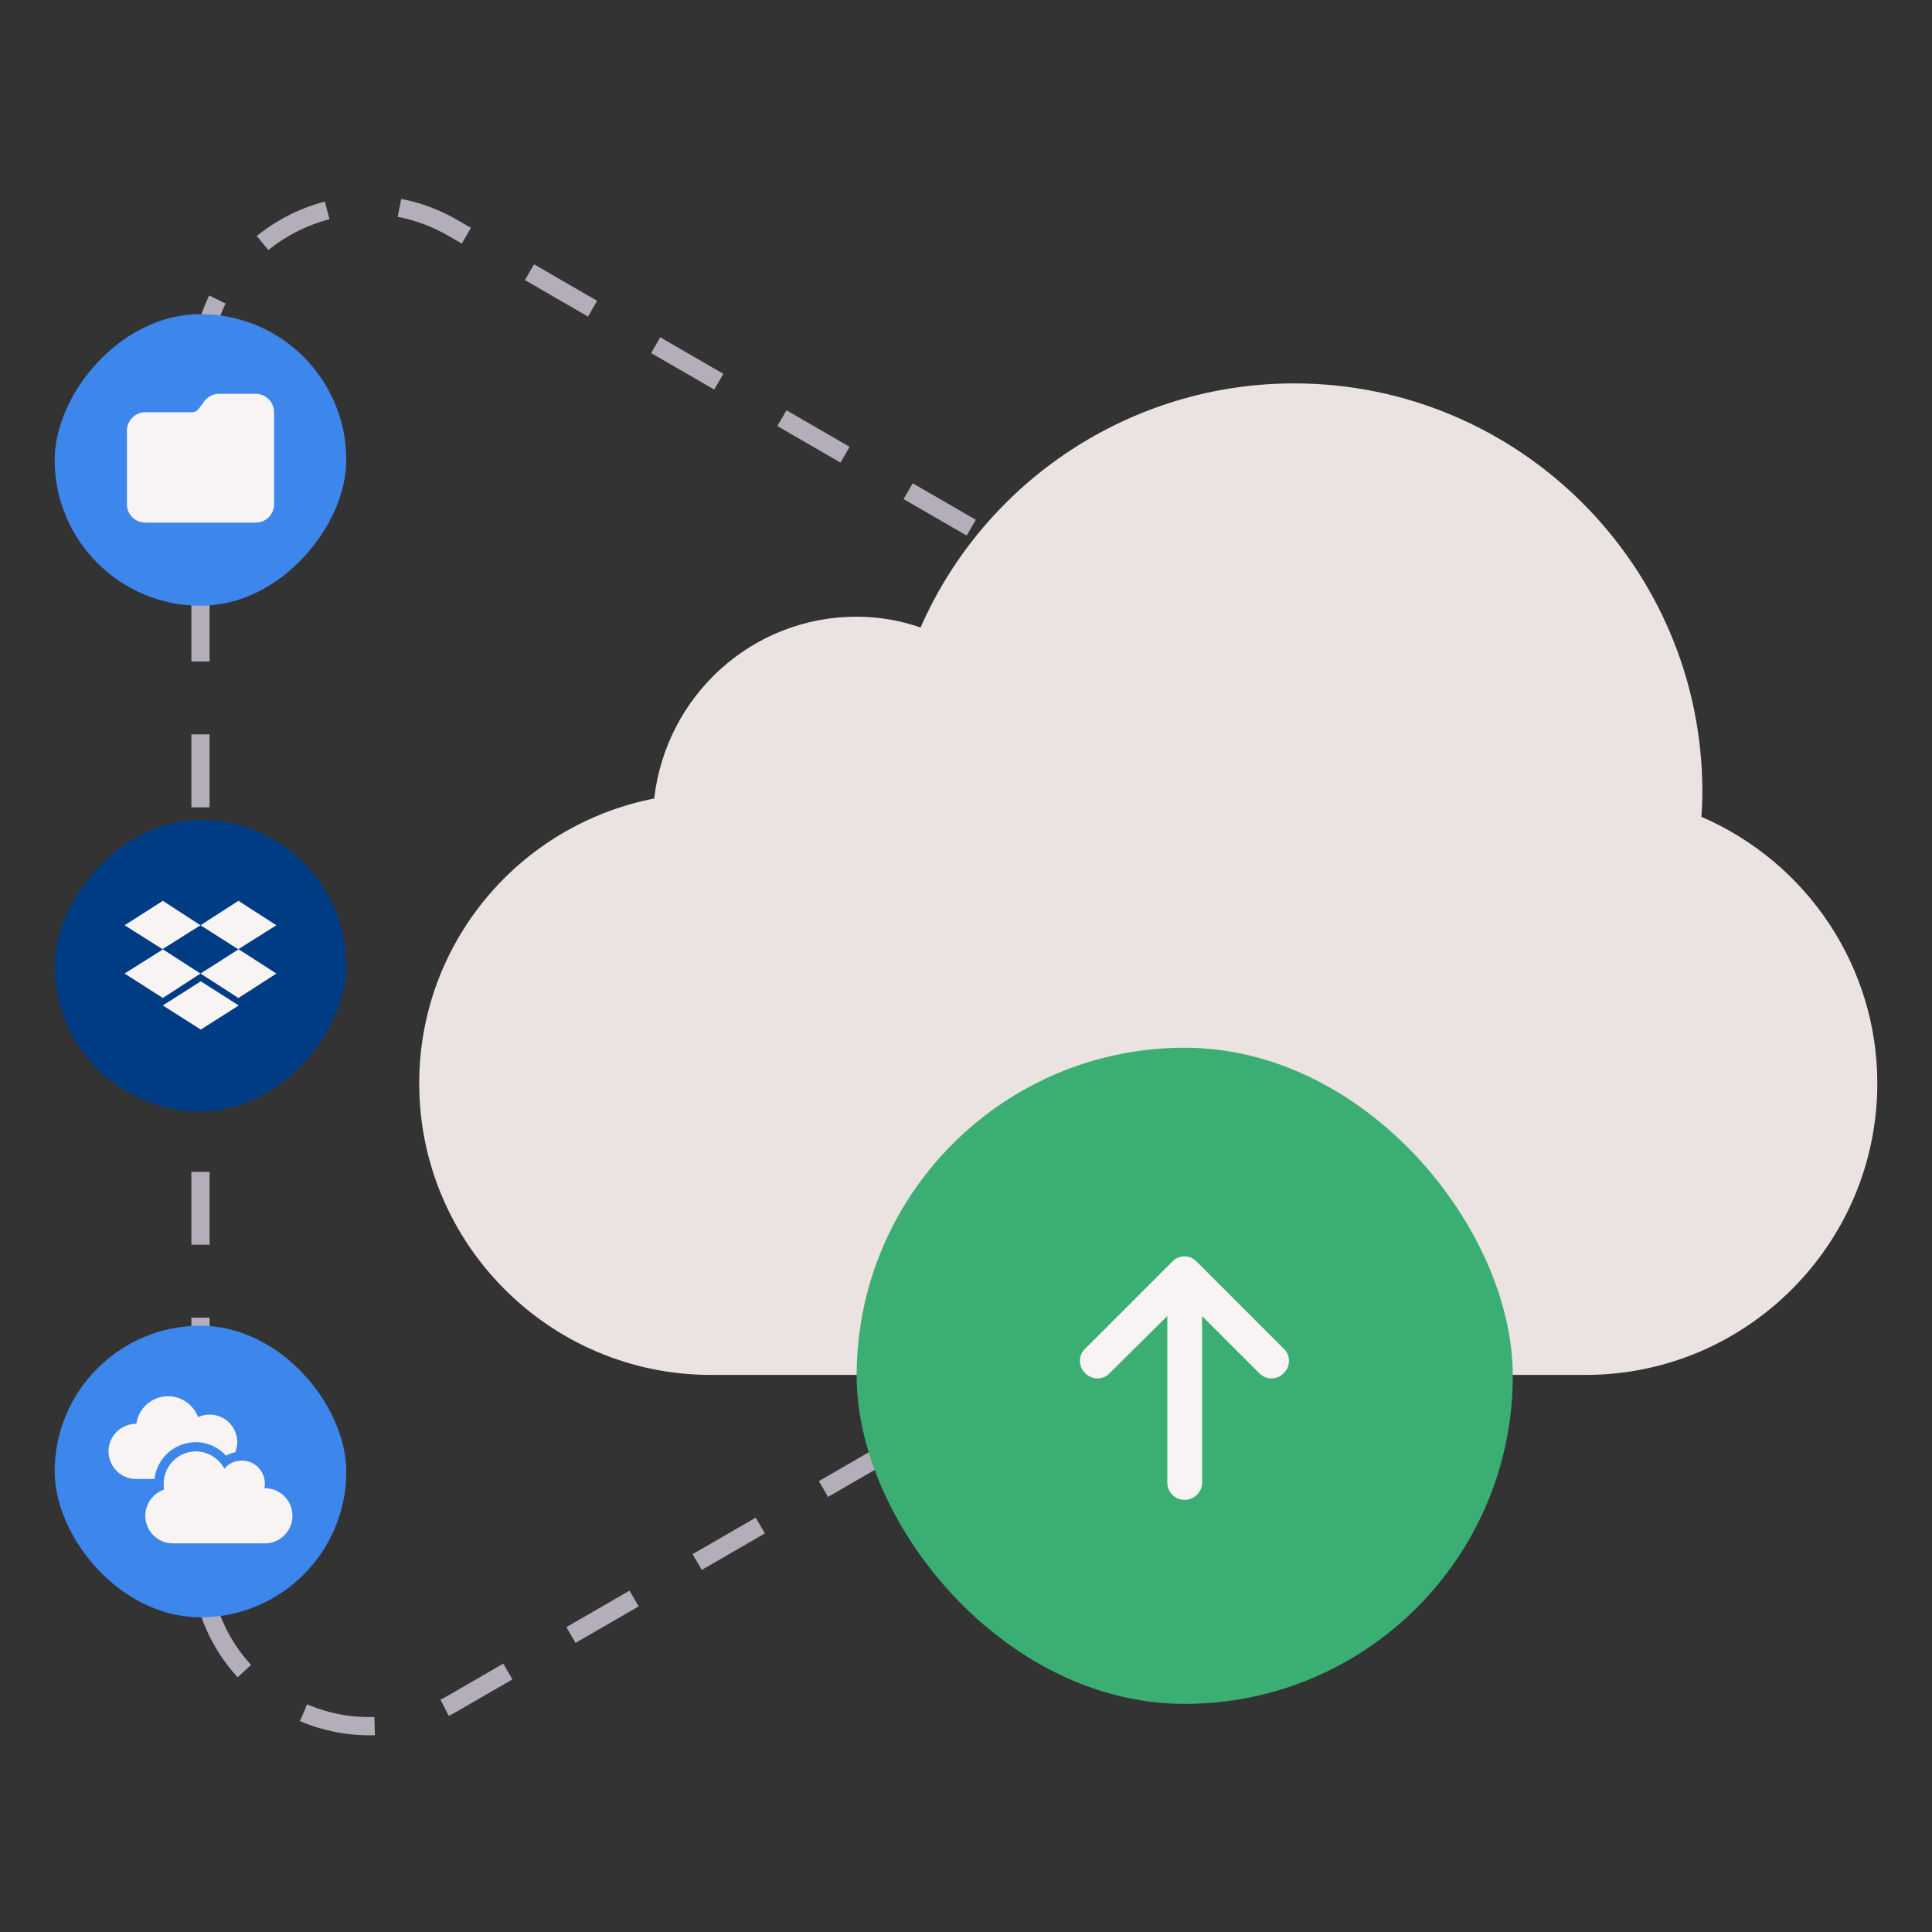
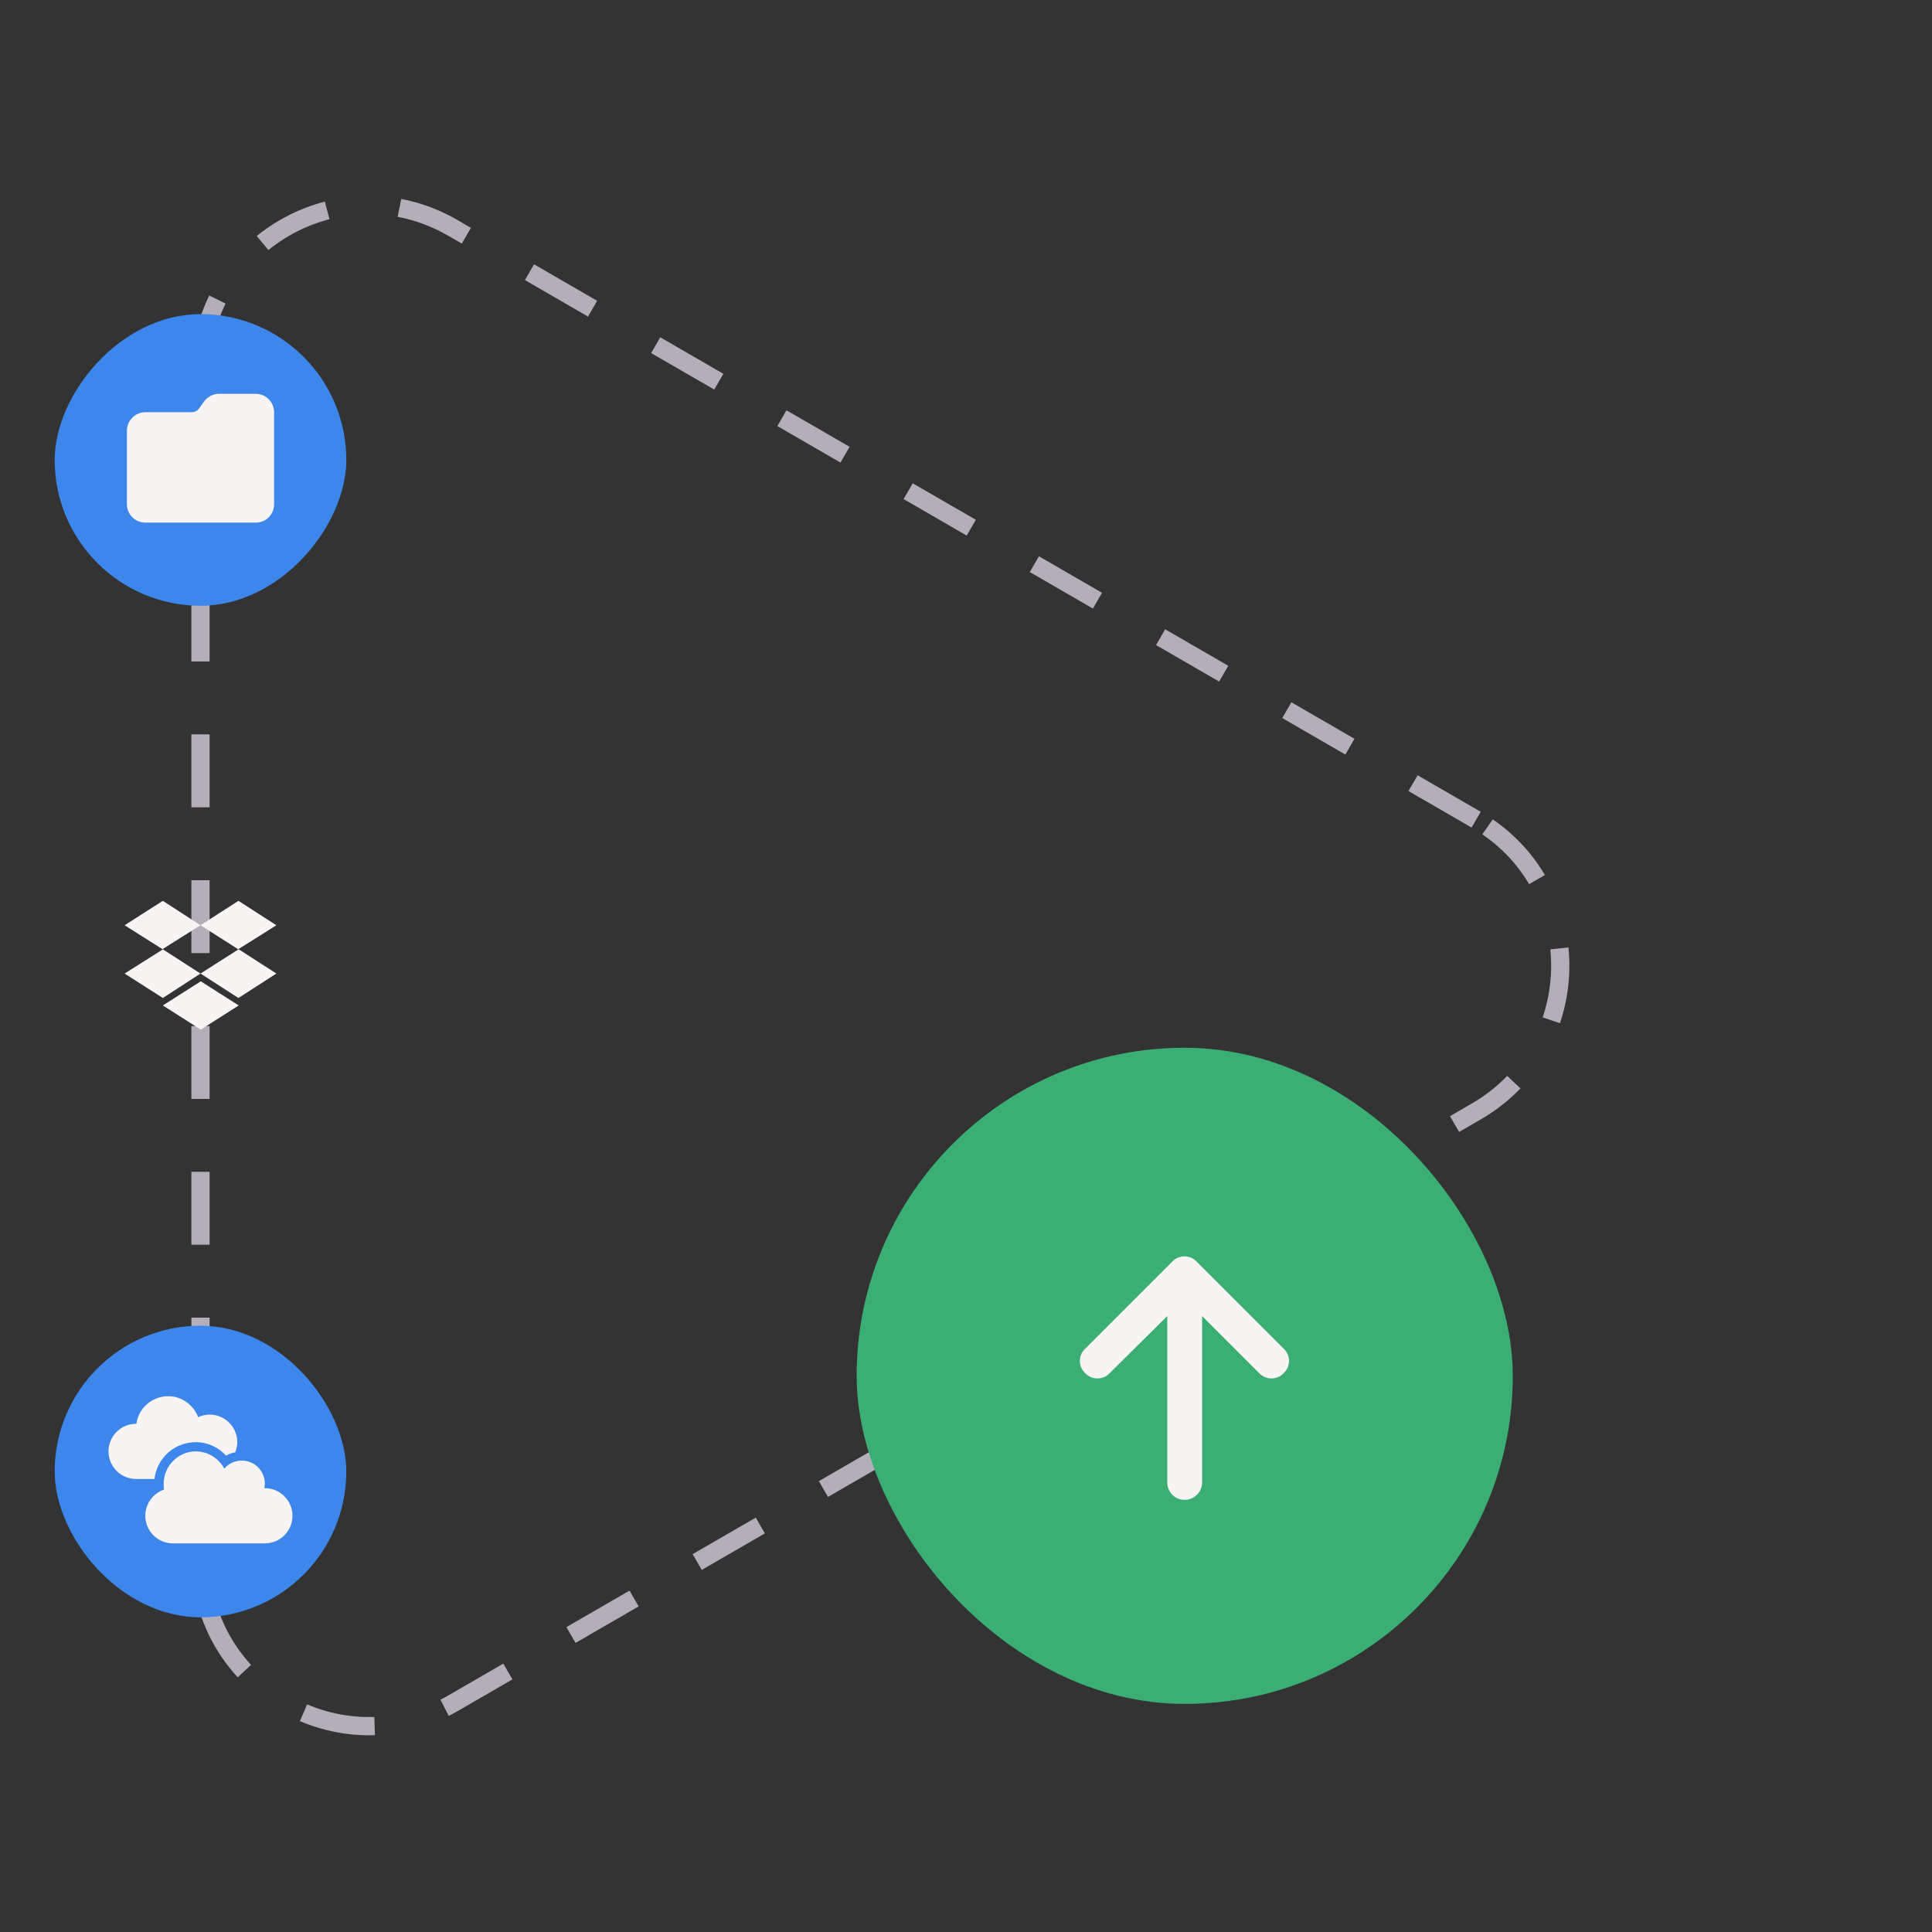
<svg xmlns="http://www.w3.org/2000/svg" fill="none" viewBox="0 0 424 424" height="424" width="424">
  <rect x="0" y="0" width="424" height="424" fill="#333333" stroke="none" />
  <path stroke-dasharray="16 16" stroke-linejoin="round" stroke-width="4" stroke="#B3AEB9" d="M323.959 179.885L99.382 50.01C74.768 35.775 44 53.569 44 82.038V341.788C44 370.257 74.768 388.05 99.382 373.816L323.959 243.941C348.574 229.706 348.574 194.119 323.959 179.885Z" />
-   <path fill="#EAE3E1" d="M373.395 179.257C373.523 177.426 373.6 175.596 373.6 173.74C373.6 124.332 333.395 84.14 284 84.14C248.339 84.14 216.224 105.4 202.029 137.708C197.446 136.134 192.749 135.34 188 135.34C165.126 135.34 146.195 152.569 143.571 175.237C113.824 181.087 92 207.058 92 237.74C92 273.029 120.711 301.74 156 301.74H348C383.277 301.74 412 273.029 412 237.74C412 212.242 396.678 189.33 373.395 179.257Z" />
  <rect fill="#3D86EB" transform="matrix(-1 0 0 1 76 68.94)" rx="32" height="64" width="64" />
  <path fill="#F7F4F3" d="M56.112 114.692C58.383 114.692 60.15 112.925 60.15 110.654V90.468C60.15 88.26 58.383 86.43 56.112 86.43H48.038C46.776 86.43 45.577 87.061 44.82 88.071L43.622 89.711C43.243 90.216 42.675 90.468 41.981 90.468H31.888C29.68 90.468 27.851 92.297 27.851 94.505V110.654C27.851 112.925 29.68 114.692 31.888 114.692H56.112Z" />
  <rect fill="#3D86EB" rx="32" height="64" width="64" y="290.94" x="12" />
  <path fill="#F7F4F3" d="M42.99 316.505C38.259 316.505 34.411 320.038 33.907 324.58H29.869C26.526 324.58 23.813 321.867 23.813 318.524C23.813 315.18 26.526 312.468 29.869 312.468H29.932C30.374 309.061 33.339 306.412 36.934 306.412C39.899 306.412 42.486 308.367 43.495 311.017C44.252 310.638 45.135 310.449 46.019 310.449C49.362 310.449 52.075 313.162 52.075 316.505C52.075 317.325 51.885 318.019 51.633 318.713C50.939 318.839 50.245 319.092 49.614 319.47C47.974 317.641 45.577 316.505 42.99 316.505ZM37.944 338.71C34.6 338.71 31.888 335.998 31.888 332.654C31.888 330.005 33.591 327.734 35.988 326.914C35.925 326.535 35.925 326.094 35.925 325.589C35.925 321.741 39.079 318.524 42.99 318.524C45.703 318.524 48.037 320.101 49.236 322.309C50.119 321.236 51.507 320.542 53.084 320.542C55.859 320.542 58.13 322.813 58.13 325.589C58.13 325.968 58.067 326.283 58.004 326.598C58.004 326.598 58.067 326.598 58.13 326.598C61.474 326.598 64.186 329.311 64.186 332.654C64.186 335.998 61.474 338.71 58.13 338.71H37.944Z" />
-   <rect fill="#003C84" transform="matrix(-1 0 0 1 76 179.94)" rx="32" height="64" width="64" />
  <path fill="#F7F4F3" d="M44 203.059L52.327 208.358L44 213.657L52.327 219.019L60.654 213.657L52.327 208.295L60.654 203.059L52.327 197.697L44 203.059ZM52.39 220.659L44.063 215.36L35.736 220.659L44.063 225.958L52.39 220.659ZM44 213.657L35.673 208.295L44 203.059L35.736 197.697L27.346 203.059L35.736 208.358L27.346 213.657L35.736 219.019L44 213.657Z" />
  <rect fill="#3BAE73" rx="72" height="144" width="144" y="229.94" x="188" />
  <path fill="#F7F4F3" d="M262.626 276.885L281.721 295.98C283.273 297.412 283.273 299.919 281.721 301.351C280.289 302.902 277.783 302.902 276.351 301.351L263.819 288.819V325.34C263.819 327.488 262.029 329.159 260 329.159C257.852 329.159 256.181 327.488 256.181 325.34V288.819L243.53 301.351C242.098 302.902 239.592 302.902 238.159 301.351C236.608 299.919 236.608 297.412 238.159 295.98L257.255 276.885C258.687 275.333 261.193 275.333 262.626 276.885Z" />
</svg>